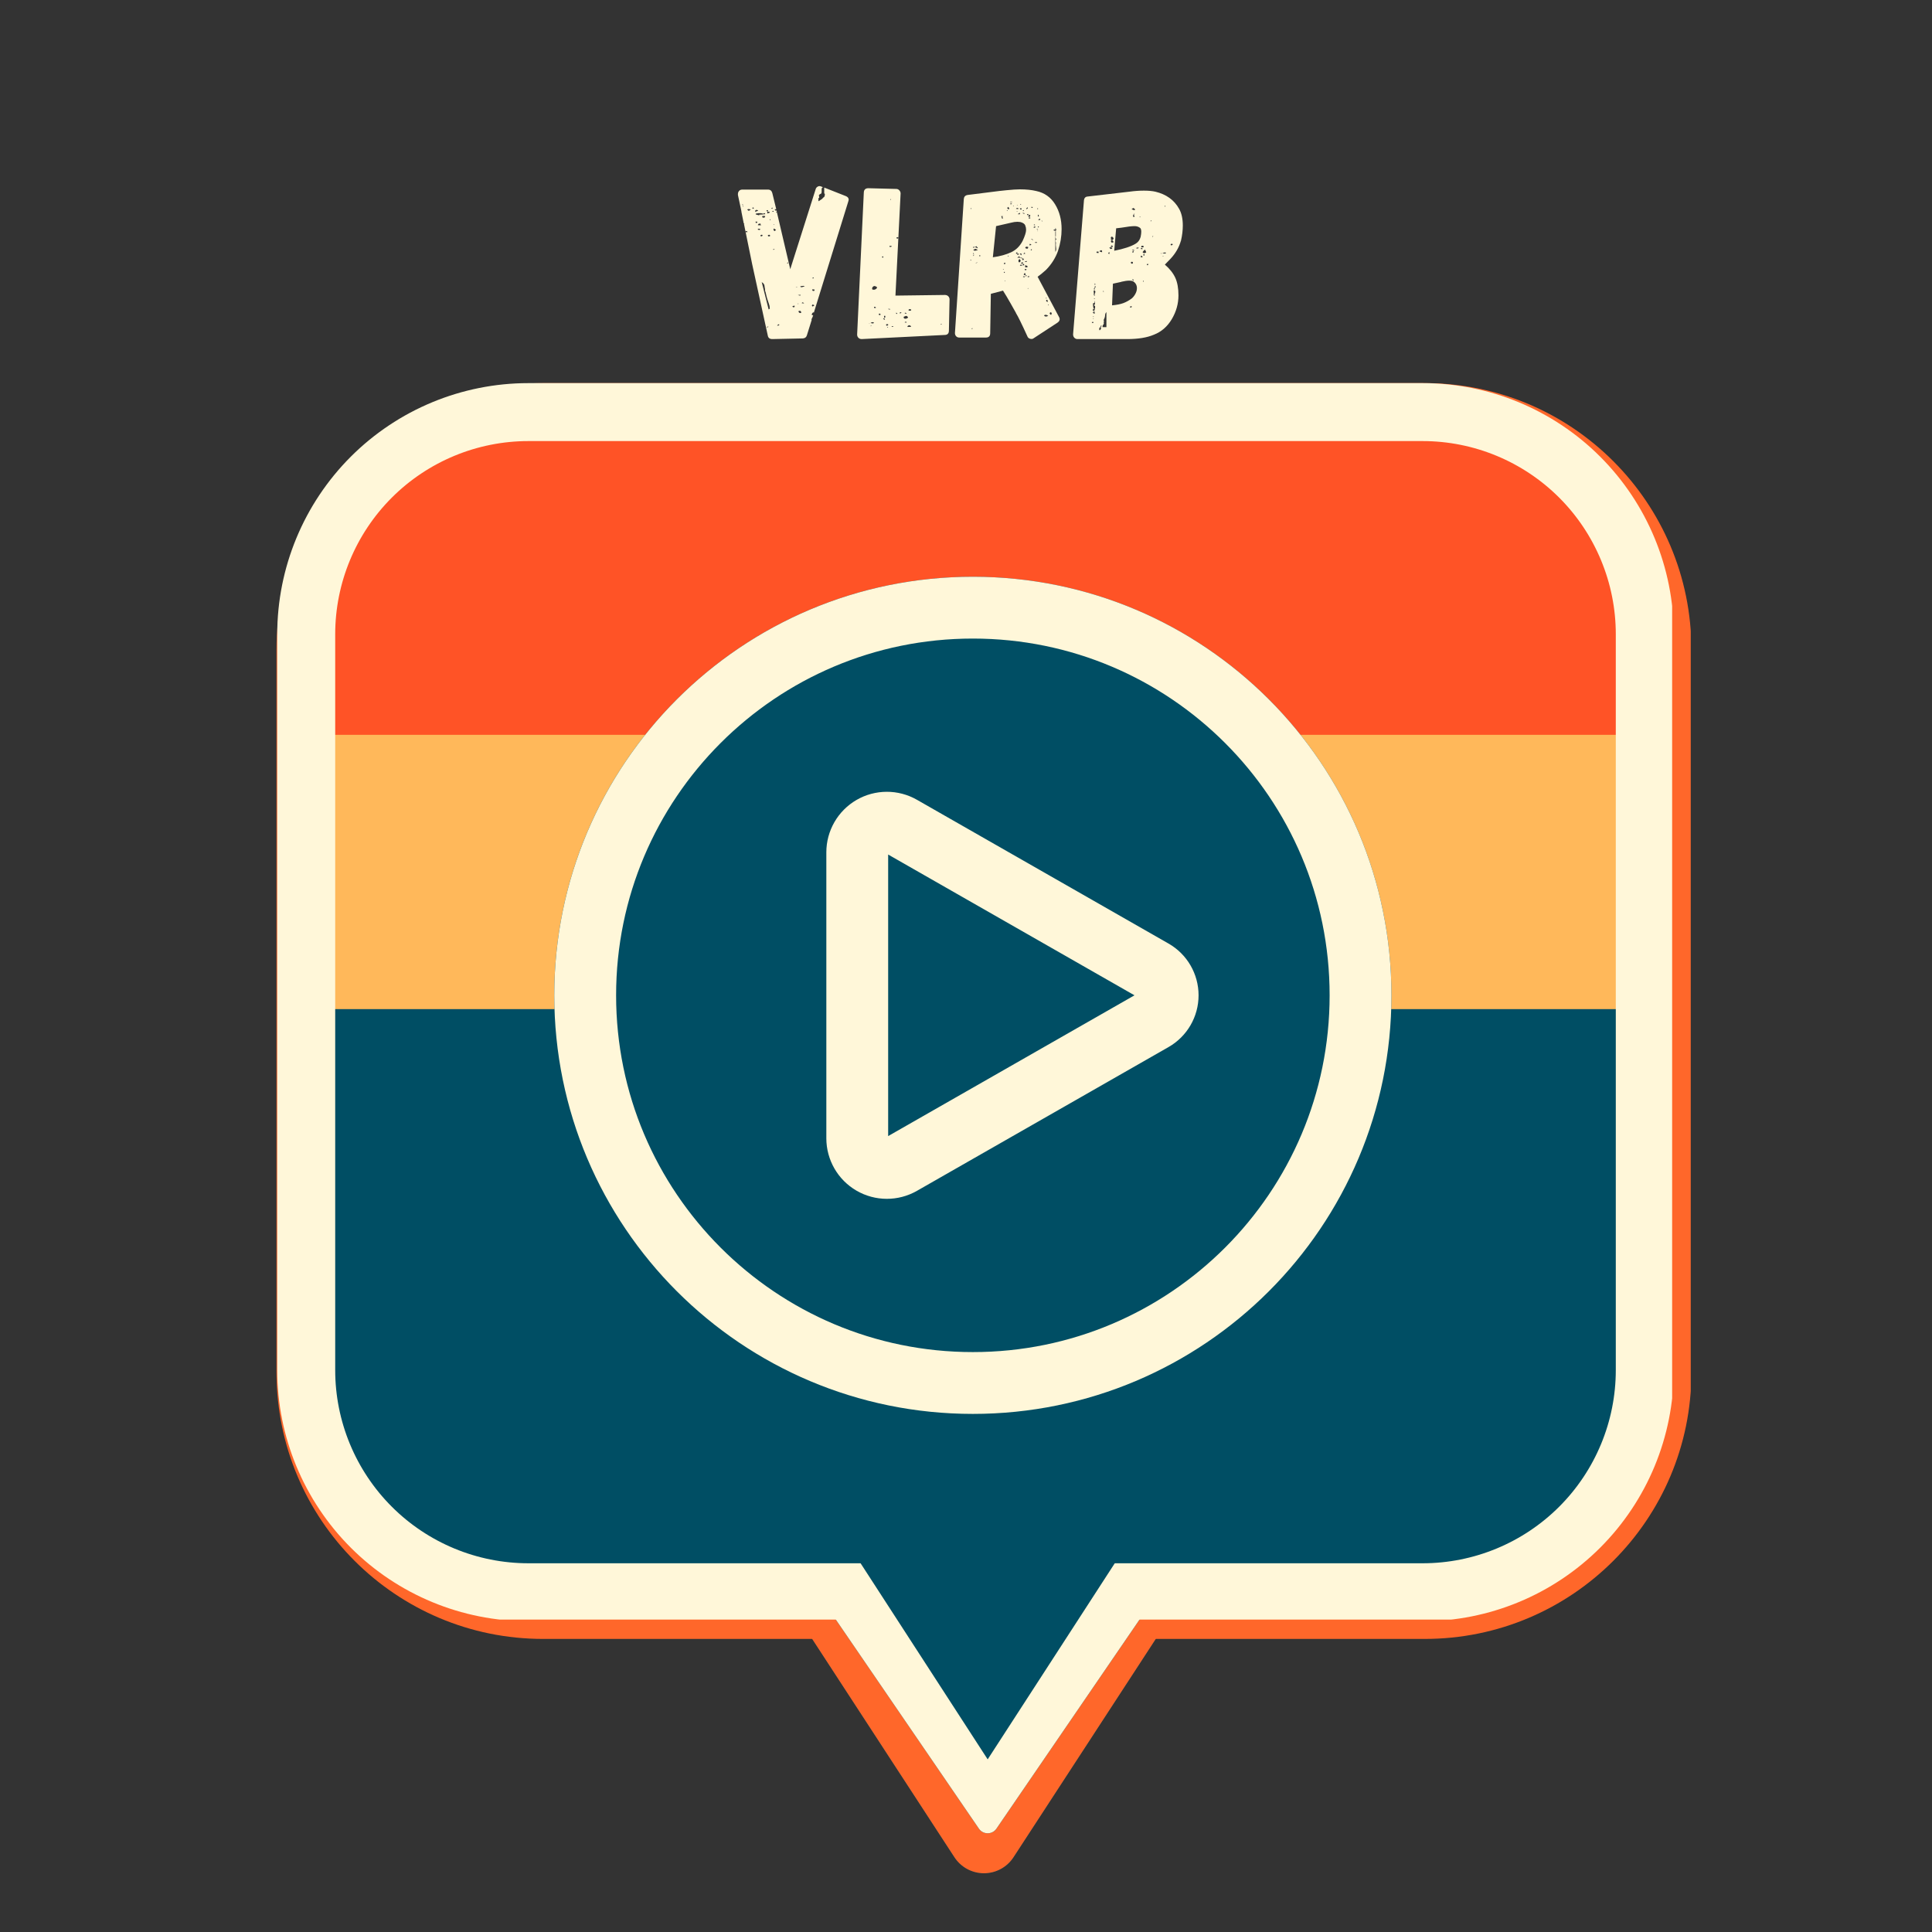
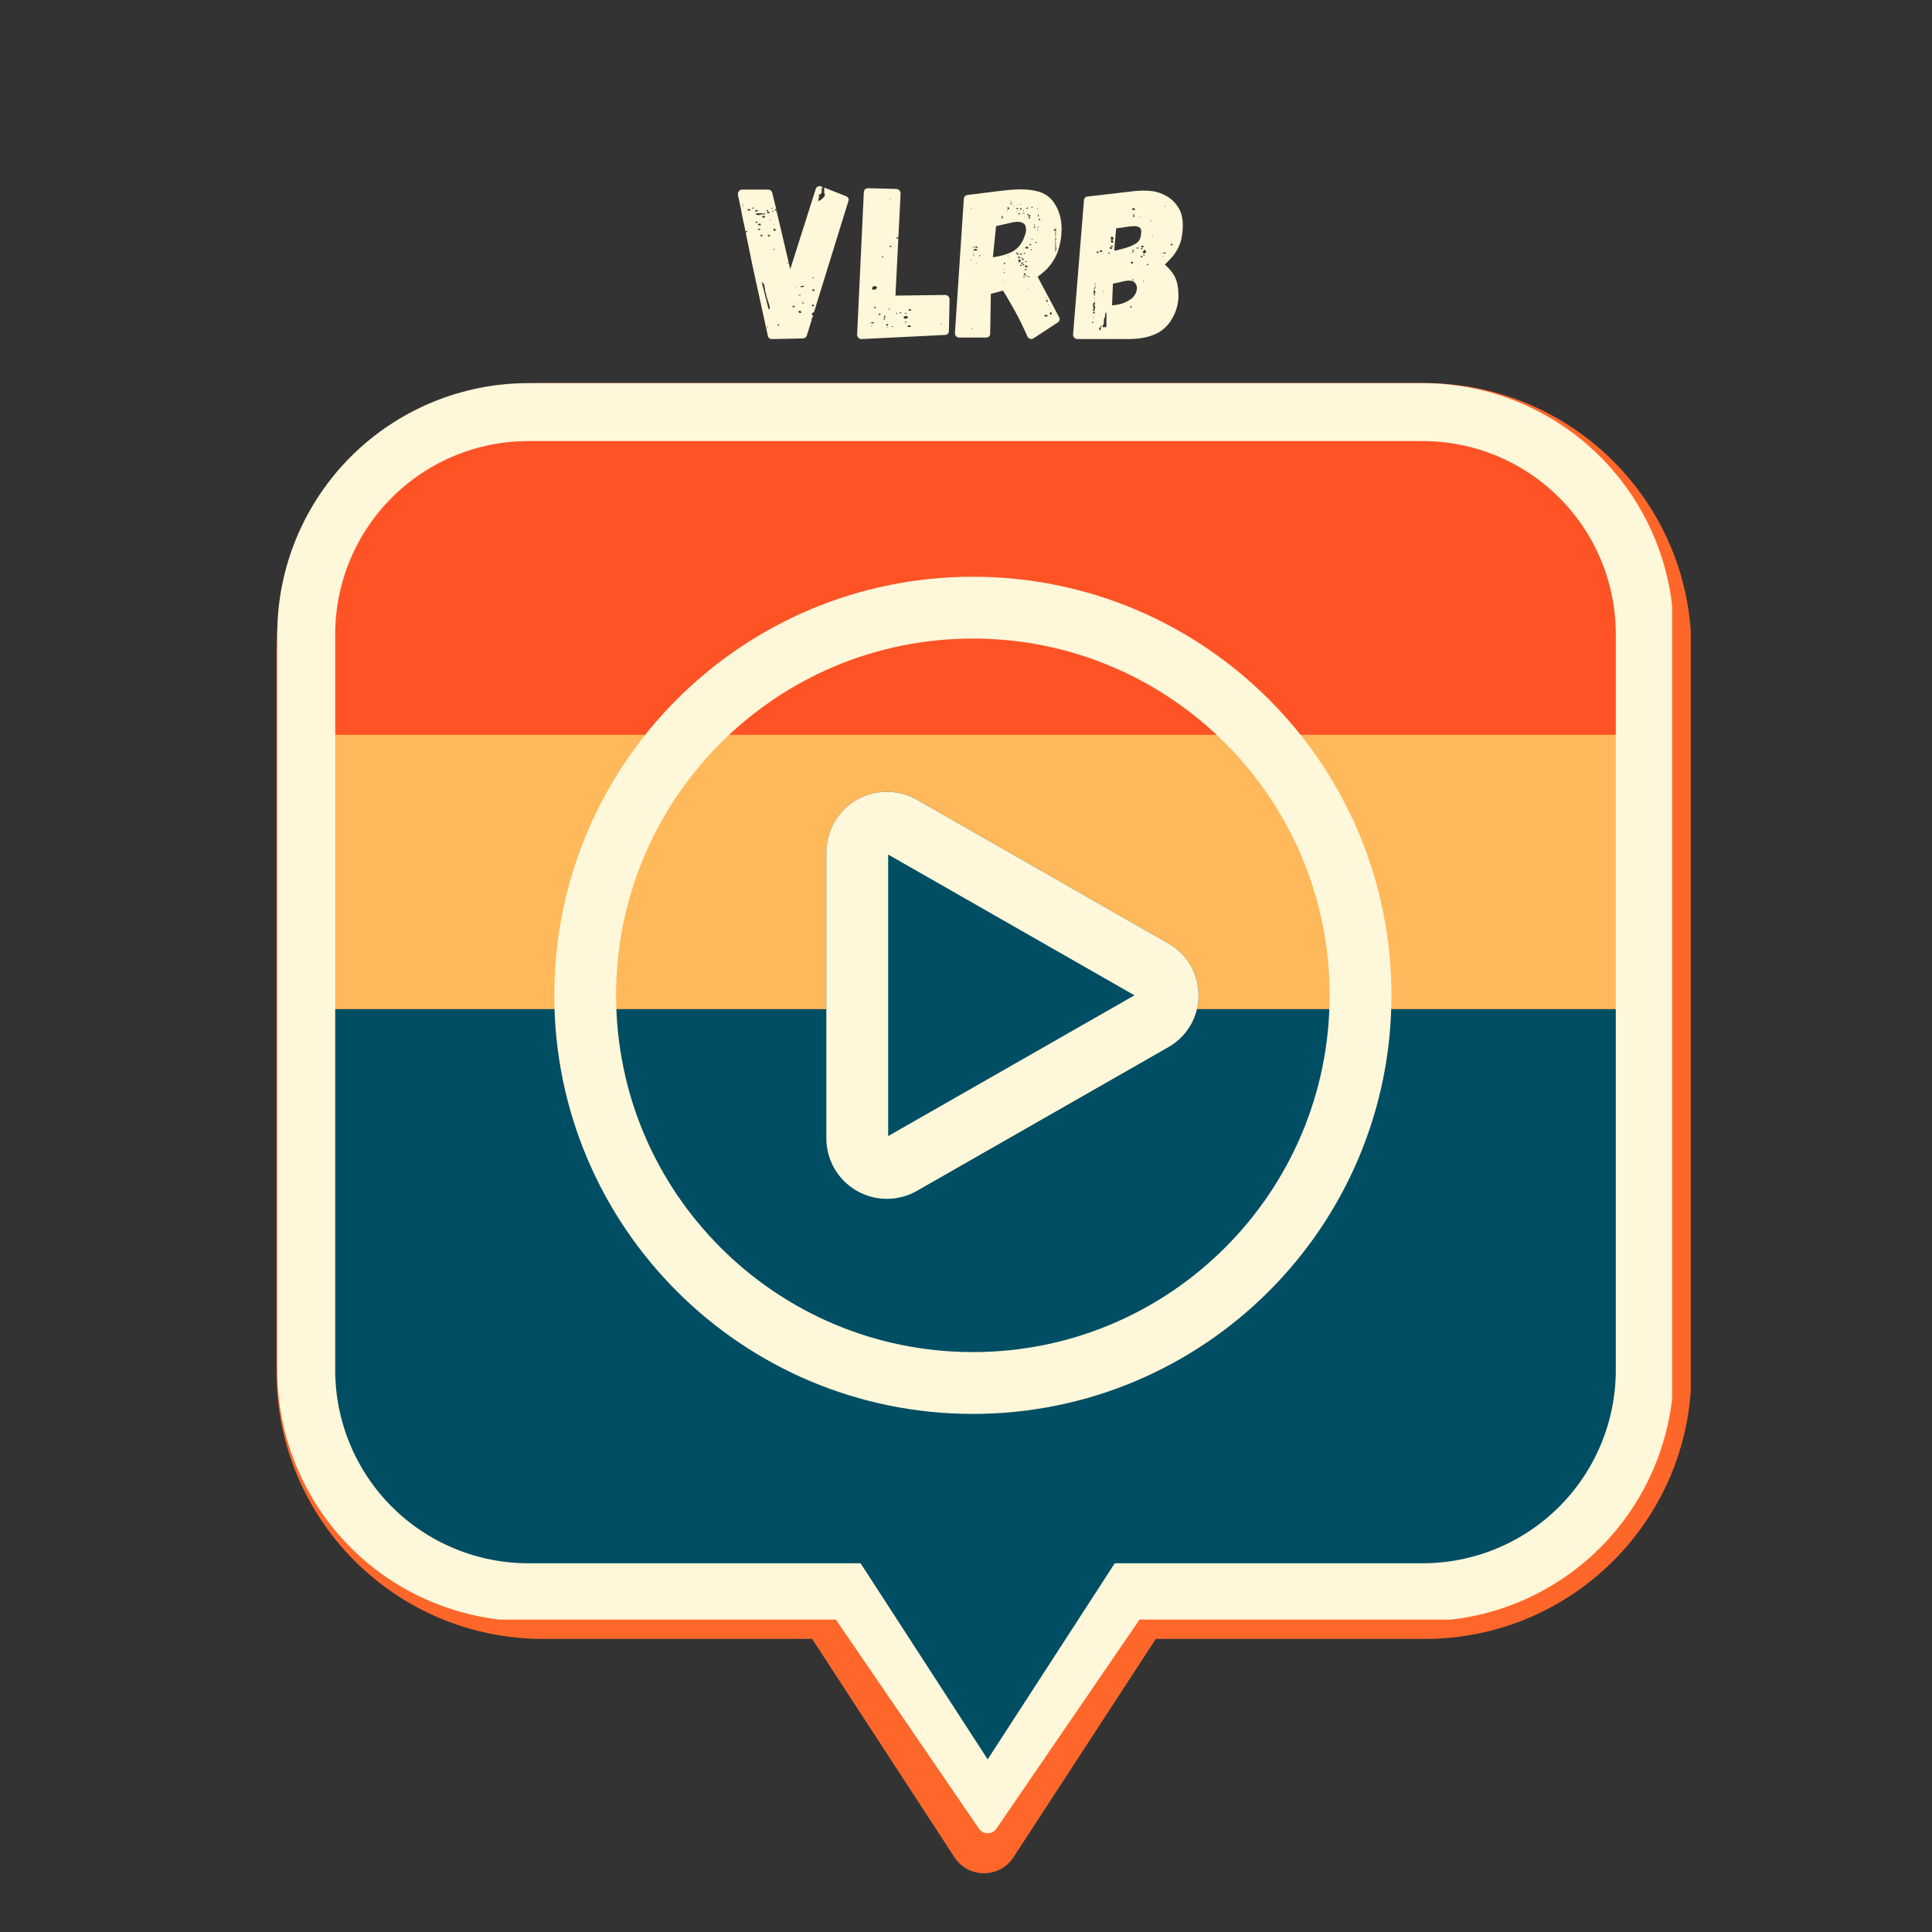
<svg xmlns="http://www.w3.org/2000/svg" width="500" zoomAndPan="magnify" viewBox="0 0 375 375" height="500" preserveAspectRatio="xMidYMid meet" version="1.0">
  <rect x="0" y="0" width="375" height="375" fill="#333333" stroke="none" />
  <defs>
    <g />
    <clipPath id="5db80c18fd">
      <path d="M 152 302.211 L 230 302.211 L 230 363.789 L 152 363.789 Z M 152 302.211 " clip-rule="nonzero" />
    </clipPath>
    <clipPath id="eb3d077b90">
      <path d="M 196.723 360.496 L 228.973 311.008 C 230.113 309.262 230.203 307.027 229.211 305.191 C 228.215 303.355 226.297 302.211 224.207 302.211 L 157.777 302.211 C 155.688 302.211 153.77 303.355 152.773 305.191 C 151.777 307.027 151.867 309.262 153.008 311.008 L 185.258 360.496 C 186.523 362.434 188.68 363.602 190.992 363.602 C 193.305 363.602 195.461 362.434 196.723 360.496 Z M 196.723 360.496 " clip-rule="nonzero" />
    </clipPath>
    <clipPath id="0df4bf1a76">
      <path d="M 152 302.215 L 230 302.215 L 230 363.684 L 152 363.684 Z M 152 302.215 " clip-rule="nonzero" />
    </clipPath>
    <clipPath id="f1b5ec9fdc">
      <path d="M 196.719 360.492 L 228.965 311.012 C 230.105 309.262 230.195 307.031 229.199 305.195 C 228.207 303.359 226.285 302.215 224.199 302.215 L 157.773 302.215 C 155.688 302.215 153.766 303.359 152.773 305.195 C 151.777 307.031 151.867 309.262 153.008 311.012 L 185.254 360.492 C 186.516 362.43 188.676 363.598 190.988 363.598 C 193.301 363.598 195.457 362.43 196.719 360.492 Z M 196.719 360.492 " clip-rule="nonzero" />
    </clipPath>
    <clipPath id="e4fb8d9710">
      <path d="M 53.672 74.363 L 328.172 74.363 L 328.172 318.113 L 53.672 318.113 Z M 53.672 74.363 " clip-rule="nonzero" />
    </clipPath>
    <clipPath id="4de190eda8">
      <path d="M 105.418 74.363 L 276.551 74.363 C 305.133 74.363 328.301 97.535 328.301 126.113 L 328.301 266.367 C 328.301 294.945 305.133 318.113 276.551 318.113 L 105.418 318.113 C 76.84 318.113 53.672 294.945 53.672 266.367 L 53.672 126.113 C 53.672 97.535 76.84 74.363 105.418 74.363 Z M 105.418 74.363 " clip-rule="nonzero" />
    </clipPath>
    <clipPath id="f12f0c4bb7">
      <path d="M 130.125 265.887 L 253 265.887 L 253 355.992 L 130.125 355.992 Z M 130.125 265.887 " clip-rule="nonzero" />
    </clipPath>
    <clipPath id="8713876496">
-       <path d="M 193.402 354.945 L 252.668 268.359 C 253 267.875 253.035 267.25 252.762 266.73 C 252.488 266.211 251.949 265.887 251.363 265.887 L 132.051 265.887 C 131.465 265.887 130.926 266.211 130.652 266.73 C 130.379 267.25 130.414 267.875 130.746 268.359 L 190.012 354.945 C 190.395 355.504 191.031 355.84 191.707 355.84 C 192.387 355.84 193.02 355.504 193.402 354.945 Z M 193.402 354.945 " clip-rule="nonzero" />
-     </clipPath>
+       </clipPath>
    <clipPath id="7649ec88c6">
      <path d="M 130 265.887 L 253 265.887 L 253 355.984 L 130 355.984 Z M 130 265.887 " clip-rule="nonzero" />
    </clipPath>
    <clipPath id="0e29b6b8f1">
      <path d="M 193.402 354.945 L 252.668 268.359 C 252.996 267.875 253.035 267.25 252.762 266.73 C 252.488 266.211 251.949 265.887 251.359 265.887 L 132.051 265.887 C 131.465 265.887 130.926 266.211 130.652 266.73 C 130.379 267.25 130.414 267.875 130.746 268.359 L 190.012 354.945 C 190.395 355.504 191.027 355.836 191.707 355.836 C 192.383 355.836 193.02 355.504 193.402 354.945 Z M 193.402 354.945 " clip-rule="nonzero" />
    </clipPath>
    <clipPath id="73bb80eba0">
      <path d="M 59.617 163.973 L 319 163.973 L 319 311.168 L 59.617 311.168 Z M 59.617 163.973 " clip-rule="nonzero" />
    </clipPath>
    <clipPath id="19d7e35c51">
      <path d="M 97.867 163.973 L 280.82 163.973 C 301.945 163.973 319.07 181.098 319.07 202.223 L 319.07 272.918 C 319.07 294.043 301.945 311.168 280.82 311.168 L 97.867 311.168 C 76.746 311.168 59.617 294.043 59.617 272.918 L 59.617 202.223 C 59.617 181.098 76.746 163.973 97.867 163.973 Z M 97.867 163.973 " clip-rule="nonzero" />
    </clipPath>
    <clipPath id="a1e62dac56">
      <path d="M 59.617 82.977 L 319.234 82.977 L 319.234 193.191 L 59.617 193.191 Z M 59.617 82.977 " clip-rule="nonzero" />
    </clipPath>
    <clipPath id="ef3bf31956">
      <path d="M 94.117 82.977 L 284.57 82.977 C 293.723 82.977 302.496 86.609 308.969 93.078 C 315.438 99.551 319.07 108.324 319.07 117.477 L 319.07 158.691 C 319.07 167.844 315.438 176.617 308.969 183.09 C 302.496 189.559 293.723 193.191 284.57 193.191 L 94.117 193.191 C 84.969 193.191 76.195 189.559 69.723 183.09 C 63.254 176.617 59.617 167.844 59.617 158.691 L 59.617 117.477 C 59.617 108.324 63.254 99.551 69.723 93.078 C 76.195 86.609 84.969 82.977 94.117 82.977 Z M 94.117 82.977 " clip-rule="nonzero" />
    </clipPath>
    <clipPath id="6527d88dfd">
      <path d="M 62.91 142.629 L 319.07 142.629 L 319.07 195.867 L 62.91 195.867 Z M 62.91 142.629 " clip-rule="nonzero" />
    </clipPath>
    <clipPath id="0d96a386af">
      <path d="M 53.812 74.363 L 324.562 74.363 L 324.562 314.363 L 53.812 314.363 Z M 53.812 74.363 " clip-rule="nonzero" />
    </clipPath>
    <clipPath id="82da0a3f17">
      <path d="M 102.562 74.363 L 276.125 74.363 C 289.055 74.363 301.453 79.5 310.598 88.641 C 319.738 97.785 324.875 110.184 324.875 123.113 L 324.875 265.934 C 324.875 278.859 319.738 291.262 310.598 300.402 C 301.453 309.543 289.055 314.68 276.125 314.68 L 102.562 314.68 C 89.633 314.68 77.234 309.543 68.09 300.402 C 58.949 291.262 53.812 278.859 53.812 265.934 L 53.812 123.113 C 53.812 110.184 58.949 97.785 68.09 88.641 C 77.234 79.5 89.633 74.363 102.562 74.363 Z M 102.562 74.363 " clip-rule="nonzero" />
    </clipPath>
    <clipPath id="2a162c8ce3">
      <path d="M 152.406 280.848 L 231.059 280.848 L 231.059 341.492 L 152.406 341.492 Z M 152.406 280.848 " clip-rule="nonzero" />
    </clipPath>
    <clipPath id="9f67dbc8b7">
      <path d="M 191.707 341.492 L 231.008 280.848 L 152.406 280.848 Z M 191.707 341.492 " clip-rule="nonzero" />
    </clipPath>
    <clipPath id="cb56d5f71c">
      <path d="M 107.582 111.945 L 270.078 111.945 L 270.078 274.441 L 107.582 274.441 Z M 107.582 111.945 " clip-rule="nonzero" />
    </clipPath>
    <clipPath id="b09b756121">
-       <path d="M 270.078 193.191 C 270.078 148.32 233.699 111.945 188.828 111.945 C 143.957 111.945 107.582 148.32 107.582 193.191 C 107.582 238.066 143.957 274.441 188.828 274.441 C 233.699 274.441 270.078 238.066 270.078 193.191 Z M 270.078 193.191 " clip-rule="nonzero" />
-     </clipPath>
+       </clipPath>
    <clipPath id="c189f3f833">
      <path d="M 107.586 111.945 L 270.078 111.945 L 270.078 274.438 L 107.586 274.438 Z M 107.586 111.945 " clip-rule="nonzero" />
    </clipPath>
    <clipPath id="33847b3a66">
      <path d="M 270.078 193.191 C 270.078 148.32 233.703 111.945 188.832 111.945 C 143.961 111.945 107.586 148.32 107.586 193.191 C 107.586 238.062 143.961 274.438 188.832 274.438 C 233.703 274.438 270.078 238.062 270.078 193.191 Z M 270.078 193.191 " clip-rule="nonzero" />
    </clipPath>
    <clipPath id="60039b074f">
      <path d="M 160.391 153.574 L 232.914 153.574 L 232.914 232.984 L 160.391 232.984 Z M 160.391 153.574 " clip-rule="nonzero" />
    </clipPath>
    <clipPath id="f157dbf486">
      <path d="M 226.816 183.141 L 177.973 155.23 C 174.336 153.148 169.867 153.164 166.246 155.27 C 162.621 157.371 160.391 161.242 160.391 165.434 L 160.391 220.941 C 160.391 225.129 162.621 229 166.246 231.105 C 169.867 233.207 174.336 233.223 177.973 231.145 L 226.816 203.234 C 230.422 201.172 232.648 197.34 232.648 193.188 C 232.648 189.035 230.422 185.199 226.816 183.141 Z M 226.816 183.141 " clip-rule="nonzero" />
    </clipPath>
    <clipPath id="8f5906b82c">
      <path d="M 160.391 153 L 233 153 L 233 233 L 160.391 233 Z M 160.391 153 " clip-rule="nonzero" />
    </clipPath>
    <clipPath id="603b3dded9">
      <path d="M 226.812 183.145 L 177.973 155.234 C 174.336 153.156 169.867 153.172 166.242 155.273 C 162.621 157.379 160.391 161.25 160.391 165.438 L 160.391 220.941 C 160.391 225.129 162.621 229.004 166.242 231.105 C 169.867 233.207 174.336 233.223 177.973 231.145 L 226.812 203.234 C 230.418 201.176 232.641 197.344 232.641 193.191 C 232.641 189.039 230.418 185.203 226.812 183.145 Z M 226.812 183.145 " clip-rule="nonzero" />
    </clipPath>
  </defs>
  <g fill="#fff7d9" fill-opacity="1">
    <g transform="translate(143.607, 65.814)">
      <g>
        <path d="M 20.531 -27.766 C 20.926 -27.617 21.125 -27.379 21.125 -27.047 L 21.047 -26.719 L 14.359 -5.125 L 14.328 -5.203 C 14.18 -5.148 14.094 -5.098 14.062 -5.047 C 14.039 -4.93 13.988 -4.832 13.906 -4.75 L 14.109 -4.625 L 14.234 -4.625 L 14.062 -4.156 L 13.984 -4.031 L 13.906 -3.828 C 13.906 -3.766 13.914 -3.723 13.938 -3.703 L 13.016 -0.75 C 12.91 -0.363 12.645 -0.156 12.219 -0.125 L 6.297 0 C 5.797 0 5.504 -0.223 5.422 -0.672 L 2.391 -14.531 L 0.797 -22.344 L 0.875 -22.422 L 0.75 -22.469 L 0.297 -24.734 L 0.297 -24.828 L -0.375 -27.969 L -0.375 -28.141 C -0.375 -28.391 -0.297 -28.598 -0.141 -28.766 C 0.004 -28.93 0.207 -29.016 0.469 -29.016 L 5.453 -29.016 C 5.898 -29.016 6.18 -28.789 6.297 -28.344 L 7.062 -25.203 L 6.797 -25.203 L 6.797 -25.031 C 6.828 -25.031 6.844 -25.004 6.844 -24.953 L 7.094 -24.953 L 7.094 -24.984 L 7.188 -24.703 L 7.016 -24.703 L 7.016 -24.609 L 7.188 -24.609 L 9.781 -13.562 L 14.703 -29.062 C 14.754 -29.289 14.891 -29.469 15.109 -29.594 C 15.336 -29.719 15.566 -29.723 15.797 -29.609 L 16.125 -29.484 C 15.957 -29.398 15.875 -29.273 15.875 -29.109 L 15.875 -28.688 C 15.875 -28.52 15.859 -28.395 15.828 -28.312 C 15.805 -28.25 15.723 -28.191 15.578 -28.141 C 15.359 -28.023 15.289 -27.883 15.375 -27.719 C 15.395 -27.664 15.406 -27.598 15.406 -27.516 C 15.406 -27.453 15.395 -27.422 15.375 -27.422 C 15.289 -27.367 15.25 -27.344 15.25 -27.344 L 15.25 -26.75 C 15.75 -27.031 16.039 -27.242 16.125 -27.391 C 16.125 -27.441 16.156 -27.469 16.219 -27.469 L 16.375 -27.594 C 16.457 -27.727 16.5 -27.91 16.5 -28.141 C 16.5 -28.191 16.473 -28.219 16.422 -28.219 L 16.375 -28.312 L 16.375 -29.406 Z M 0.422 -26.125 C 0.422 -26.094 0.441 -26.062 0.484 -26.031 C 0.523 -26.008 0.562 -26 0.594 -26 C 0.645 -26.051 0.645 -26.094 0.594 -26.125 Z M 0.5 -25.781 C 0.562 -25.695 0.633 -25.695 0.719 -25.781 L 0.594 -25.828 L 0.547 -25.781 Z M 2.641 -25.328 C 2.641 -25.328 2.672 -25.352 2.734 -25.406 C 2.734 -25.406 2.723 -25.41 2.703 -25.422 C 2.691 -25.441 2.688 -25.453 2.688 -25.453 L 2.641 -25.531 L 2.516 -25.531 L 2.391 -25.453 C 2.422 -25.398 2.492 -25.344 2.609 -25.281 Z M 6.125 -25.406 C 6.125 -25.32 6.18 -25.281 6.297 -25.281 L 6.344 -25.375 L 6.344 -25.453 L 6.266 -25.531 L 6.219 -25.453 C 6.156 -25.453 6.125 -25.438 6.125 -25.406 Z M 2.141 -25.156 C 1.941 -25.207 1.789 -25.234 1.688 -25.234 L 1.516 -25.203 L 1.422 -25.078 C 1.598 -25.047 1.688 -24.973 1.688 -24.859 L 1.766 -24.906 Z M 3.188 -24.703 L 3.188 -24.859 C 3.25 -24.859 3.281 -24.848 3.281 -24.828 L 3.359 -24.828 C 3.41 -24.828 3.477 -24.867 3.562 -24.953 L 3.484 -24.984 L 3.406 -25.031 L 3.234 -25.078 L 3.109 -25.031 C 3.055 -24.977 3.016 -24.953 2.984 -24.953 L 2.984 -24.703 Z M 5.172 -24.859 C 5.172 -24.836 5.195 -24.828 5.25 -24.828 C 5.25 -24.797 5.273 -24.781 5.328 -24.781 C 5.41 -24.781 5.453 -24.797 5.453 -24.828 L 5.5 -24.859 L 5.422 -25.031 C 5.305 -25.031 5.223 -25.004 5.172 -24.953 Z M 6.219 -24.781 C 6.332 -24.695 6.441 -24.68 6.547 -24.734 L 6.547 -24.828 L 6.516 -24.906 C 6.43 -24.82 6.332 -24.781 6.219 -24.781 Z M 5.797 -24.656 C 5.766 -24.688 5.695 -24.703 5.594 -24.703 L 5.328 -24.734 L 5.328 -24.406 L 5.5 -24.406 C 5.5 -24.457 5.539 -24.484 5.625 -24.484 L 5.797 -24.531 Z M 4.078 -24.438 L 3.562 -24.438 C 3.539 -24.414 3.488 -24.406 3.406 -24.406 C 3.238 -24.406 3.125 -24.363 3.062 -24.281 L 3.109 -24.188 C 3.141 -24.188 3.238 -24.16 3.406 -24.109 L 3.656 -24.031 C 3.707 -24.031 3.734 -24.055 3.734 -24.109 C 3.734 -24.109 3.738 -24.113 3.75 -24.125 C 3.77 -24.145 3.781 -24.156 3.781 -24.156 L 4.406 -24.188 C 4.488 -24.219 4.656 -24.234 4.906 -24.234 L 4.906 -24.312 C 4.906 -24.375 4.879 -24.414 4.828 -24.438 C 4.742 -24.438 4.676 -24.41 4.625 -24.359 L 4.406 -24.359 L 4.234 -24.406 Z M 3.859 -23.938 L 3.906 -23.938 L 3.859 -24.031 L 3.781 -23.984 Z M 4.875 -23.859 C 4.875 -23.859 4.863 -23.863 4.844 -23.875 C 4.832 -23.883 4.828 -23.891 4.828 -23.891 L 4.406 -23.891 C 4.352 -23.836 4.328 -23.797 4.328 -23.766 C 4.328 -23.711 4.348 -23.664 4.391 -23.625 C 4.43 -23.582 4.492 -23.562 4.578 -23.562 C 4.797 -23.562 4.906 -23.645 4.906 -23.812 L 4.906 -23.859 Z M 5.797 -23.094 C 5.91 -23.094 5.969 -23.125 5.969 -23.188 L 5.875 -23.266 C 5.82 -23.266 5.797 -23.207 5.797 -23.094 Z M 3.281 -22.547 C 3.281 -22.578 3.332 -22.648 3.438 -22.766 L 3.062 -22.812 L 3.062 -22.688 C 3.062 -22.656 3.066 -22.629 3.078 -22.609 C 3.098 -22.598 3.109 -22.578 3.109 -22.547 Z M 3.734 -22.391 C 3.648 -22.391 3.566 -22.305 3.484 -22.141 L 3.609 -22.094 L 3.984 -22.094 C 4.066 -22.094 4.125 -22.109 4.156 -22.141 C 4.039 -22.191 3.984 -22.258 3.984 -22.344 L 4.078 -22.422 Z M 6.516 -22.219 L 6.594 -22.141 L 6.672 -22.219 L 6.594 -22.266 Z M 6.797 -21.344 L 6.547 -21.469 L 6.547 -21.078 C 6.66 -21.078 6.719 -21.035 6.719 -20.953 C 6.75 -20.953 6.805 -20.992 6.891 -21.078 L 7.016 -21.203 Z M 3.906 -21.25 L 3.984 -21.344 C 3.848 -21.395 3.738 -21.422 3.656 -21.422 C 3.539 -21.422 3.484 -21.379 3.484 -21.297 C 3.484 -21.234 3.539 -21.203 3.656 -21.203 L 3.859 -21.172 Z M 1.469 -20.75 C 1.469 -20.832 1.441 -20.898 1.391 -20.953 L 1.219 -20.953 L 1.094 -20.922 L 1.141 -20.75 Z M 3.984 -20.078 C 3.984 -20.047 4.016 -20.004 4.078 -19.953 L 4.234 -19.953 C 4.348 -20.004 4.406 -20.062 4.406 -20.125 C 4.406 -20.207 4.348 -20.25 4.234 -20.25 L 4.078 -20.203 C 4.016 -20.148 3.984 -20.109 3.984 -20.078 Z M 5.625 -20.25 L 5.422 -20.125 C 5.422 -20.031 5.488 -19.957 5.625 -19.906 C 5.656 -19.938 5.727 -19.953 5.844 -19.953 L 5.844 -20.203 Z M 6.766 -17.391 C 6.703 -17.441 6.617 -17.469 6.516 -17.469 L 6.422 -17.344 L 6.594 -17.344 Z M 9.078 -14.781 C 9.129 -14.781 9.172 -14.766 9.203 -14.734 C 9.223 -14.711 9.273 -14.703 9.359 -14.703 L 9.406 -14.875 Z M 14.328 -11.797 L 14.328 -11.969 C 14.297 -11.969 14.266 -11.957 14.234 -11.938 C 14.211 -11.926 14.172 -11.922 14.109 -11.922 L 14.109 -11.766 Z M 5.719 -5.844 C 5.82 -5.844 5.848 -5.867 5.797 -5.922 C 5.797 -6.172 5.781 -6.352 5.75 -6.469 L 5.625 -6.891 C 5.602 -6.973 5.523 -7.203 5.391 -7.578 C 5.266 -7.953 5.176 -8.27 5.125 -8.531 L 5 -9.078 L 4.906 -9.328 L 4.875 -9.781 C 4.844 -9.844 4.828 -9.914 4.828 -10 L 4.75 -10.5 C 4.664 -10.664 4.594 -10.781 4.531 -10.844 C 4.395 -10.926 4.297 -11.008 4.234 -11.094 L 5.594 -5.719 C 5.594 -5.77 5.633 -5.812 5.719 -5.844 Z M 12.016 -10.078 C 12.098 -10.078 12.289 -10.133 12.594 -10.25 C 12.488 -10.301 12.406 -10.328 12.344 -10.328 L 12.047 -10.297 L 11.719 -10.25 L 11.844 -10.078 Z M 11.172 -10.078 C 11.117 -10.129 11.051 -10.145 10.969 -10.125 L 10.844 -10.078 Z M 14.328 -9.625 C 14.297 -9.645 14.223 -9.656 14.109 -9.656 L 14.062 -9.625 L 14.031 -9.531 C 14.031 -9.5 14.07 -9.457 14.156 -9.406 L 14.062 -9.406 C 14.238 -9.32 14.379 -9.32 14.484 -9.406 L 14.484 -9.625 Z M 11.469 -8.484 C 11.551 -8.484 11.617 -8.457 11.672 -8.406 C 11.734 -8.457 11.766 -8.523 11.766 -8.609 C 11.648 -8.609 11.566 -8.594 11.516 -8.562 L 11.25 -8.562 Z M 12.469 -6.938 C 12.469 -6.938 12.426 -6.977 12.344 -7.062 C 12.258 -7.062 12.219 -7.086 12.219 -7.141 C 12.082 -7.086 12.016 -7.031 12.016 -6.969 L 12.219 -6.938 Z M 11.375 -6.891 L 11.219 -6.891 L 11.219 -6.844 L 11.344 -6.797 Z M 14.234 -6.391 C 14.379 -6.441 14.438 -6.469 14.406 -6.469 L 14.406 -6.594 L 14.234 -6.672 L 14.109 -6.719 L 14.062 -6.641 C 14.008 -6.578 13.984 -6.535 13.984 -6.516 C 13.984 -6.43 14.008 -6.391 14.062 -6.391 C 14.094 -6.391 14.109 -6.359 14.109 -6.297 C 14.172 -6.359 14.211 -6.391 14.234 -6.391 Z M 10.5 -6.469 C 10.383 -6.469 10.27 -6.41 10.156 -6.297 C 10.219 -6.297 10.25 -6.285 10.25 -6.266 L 10.328 -6.172 L 10.625 -6.219 L 10.625 -6.469 Z M 11.891 -5.25 C 11.891 -5.332 11.859 -5.375 11.797 -5.375 C 11.742 -5.426 11.719 -5.469 11.719 -5.5 L 11.469 -5.453 L 11.375 -5.422 C 11.375 -5.254 11.473 -5.129 11.672 -5.047 C 11.703 -5.066 11.773 -5.078 11.891 -5.078 Z M 7.516 -2.641 C 7.516 -2.672 7.555 -2.688 7.641 -2.688 L 7.609 -2.891 C 7.492 -2.867 7.363 -2.785 7.219 -2.641 L 7.344 -2.609 C 7.426 -2.609 7.484 -2.617 7.516 -2.641 Z M 5.5 -2.438 L 5.203 -2.359 L 5.25 -2.266 L 5.547 -2.359 Z M 5.5 -2.438 " />
      </g>
    </g>
  </g>
  <g fill="#fff7d9" fill-opacity="1">
    <g transform="translate(166.791, 65.814)">
      <g>
        <path d="M 8.016 -28.266 C 8.016 -28.492 7.93 -28.695 7.766 -28.875 C 7.598 -29.051 7.406 -29.141 7.188 -29.141 L 1.766 -29.281 C 1.203 -29.281 0.906 -29.008 0.875 -28.469 L -0.422 -0.875 C -0.422 -0.625 -0.336 -0.414 -0.172 -0.25 C -0.004 -0.082 0.207 0 0.469 0 L 16.547 -0.797 C 17.109 -0.797 17.391 -1.078 17.391 -1.641 L 17.516 -7.688 C 17.516 -7.938 17.43 -8.145 17.266 -8.312 C 17.098 -8.477 16.883 -8.562 16.625 -8.562 L 7.016 -8.438 Z M 6.172 -27.172 L 6.094 -27 L 6 -27.047 L 6.094 -27.172 Z M 7.469 -19.531 L 7.391 -19.484 C 7.305 -19.484 7.266 -19.516 7.266 -19.578 C 7.234 -19.578 7.219 -19.586 7.219 -19.609 C 7.219 -19.723 7.273 -19.781 7.391 -19.781 C 7.441 -19.781 7.469 -19.766 7.469 -19.734 L 7.562 -19.734 L 7.562 -19.578 Z M 6.266 -18.062 C 6.285 -18.062 6.285 -18.031 6.266 -17.969 C 6.203 -17.914 6.156 -17.891 6.125 -17.891 L 5.875 -17.891 L 5.875 -18.109 Z M 4.656 -15.875 C 4.656 -15.875 4.648 -15.863 4.641 -15.844 C 4.629 -15.832 4.625 -15.828 4.625 -15.828 C 4.594 -15.805 4.555 -15.801 4.516 -15.812 C 4.473 -15.82 4.453 -15.844 4.453 -15.875 C 4.453 -15.875 4.441 -15.883 4.422 -15.906 C 4.41 -15.938 4.395 -15.953 4.375 -15.953 L 4.531 -16.047 L 4.656 -16.047 Z M 3.438 -10 C 3.438 -9.914 3.367 -9.82 3.234 -9.719 C 3.098 -9.625 2.973 -9.578 2.859 -9.578 C 2.66 -9.578 2.547 -9.602 2.516 -9.656 L 2.484 -9.828 C 2.484 -9.91 2.523 -10.008 2.609 -10.125 C 2.711 -10.238 2.82 -10.297 2.938 -10.297 C 3 -10.297 3.098 -10.266 3.234 -10.203 C 3.367 -10.148 3.438 -10.082 3.438 -10 Z M 3.188 -6 C 3.133 -6 3.094 -6.016 3.062 -6.047 L 2.859 -6.047 L 2.859 -6.266 L 3.188 -6.219 Z M 5.625 -5.797 L 5.625 -5.875 L 5.969 -5.844 L 5.969 -5.719 Z M 10.078 -5.672 C 10.078 -5.641 10.055 -5.602 10.016 -5.562 C 9.973 -5.52 9.926 -5.5 9.875 -5.5 C 9.707 -5.5 9.594 -5.539 9.531 -5.625 L 9.656 -5.797 L 9.953 -5.797 Z M 8.141 -5.172 L 8.141 -5.125 L 8.062 -5.078 L 8.062 -5 L 7.938 -5 C 7.883 -5 7.844 -5.016 7.812 -5.047 C 7.844 -5.129 7.898 -5.18 7.984 -5.203 L 8.234 -5.203 Z M 7.312 -5.047 C 7.363 -5.016 7.375 -4.977 7.344 -4.938 C 7.32 -4.895 7.281 -4.875 7.219 -4.875 C 7.164 -4.926 7.141 -4.969 7.141 -5 L 7.141 -5.125 Z M 9.078 -4.906 L 8.812 -5 L 8.859 -5.125 L 9.156 -5.047 Z M 4.109 -4.703 C 4.004 -4.703 3.953 -4.676 3.953 -4.625 L 3.828 -4.703 C 3.797 -4.703 3.781 -4.727 3.781 -4.781 C 3.781 -4.895 3.836 -4.953 3.953 -4.953 L 4.031 -4.906 C 4.031 -4.883 4.055 -4.875 4.109 -4.875 Z M 5.047 -4.203 C 4.984 -4.203 4.91 -4.172 4.828 -4.109 C 4.797 -4.285 4.797 -4.426 4.828 -4.531 C 4.879 -4.531 4.922 -4.52 4.953 -4.5 L 5.047 -4.5 Z M 9.078 -4.5 C 9.211 -4.5 9.336 -4.41 9.453 -4.234 C 9.453 -4.148 9.391 -4.082 9.266 -4.031 C 9.141 -3.977 9.035 -3.953 8.953 -3.953 C 8.723 -3.953 8.609 -4.047 8.609 -4.234 C 8.609 -4.328 8.676 -4.383 8.812 -4.406 Z M 4.828 -3.734 C 4.828 -3.734 4.816 -3.738 4.797 -3.75 C 4.785 -3.77 4.781 -3.781 4.781 -3.781 C 4.781 -3.832 4.77 -3.859 4.75 -3.859 C 4.719 -3.891 4.688 -3.91 4.656 -3.922 C 4.633 -3.941 4.625 -3.961 4.625 -3.984 C 4.676 -3.984 4.719 -4 4.75 -4.031 C 4.77 -4.062 4.801 -4.062 4.844 -4.031 C 4.883 -4 4.906 -3.973 4.906 -3.953 C 4.906 -3.891 4.938 -3.859 5 -3.859 Z M 8.812 -3.234 C 8.812 -3.285 8.859 -3.328 8.953 -3.359 L 9.109 -3.359 L 9.109 -3.312 L 9.203 -3.281 L 9.109 -3.188 Z M 2.188 -3.109 C 2.301 -3.223 2.441 -3.281 2.609 -3.281 L 2.766 -3.234 L 2.859 -3.188 L 2.688 -3.031 Z M 2.016 -3.062 L 1.938 -3.031 L 1.891 -3.109 L 1.969 -3.109 Z M 15.922 -2.812 C 15.859 -2.758 15.828 -2.773 15.828 -2.859 C 15.828 -2.941 15.859 -2.984 15.922 -2.984 C 15.941 -2.984 15.957 -2.961 15.969 -2.922 C 15.988 -2.879 15.973 -2.844 15.922 -2.812 Z M 5.594 -2.688 C 5.562 -2.656 5.516 -2.641 5.453 -2.641 C 5.398 -2.641 5.375 -2.613 5.375 -2.562 C 5.32 -2.613 5.281 -2.641 5.25 -2.641 C 5.219 -2.641 5.203 -2.68 5.203 -2.766 C 5.203 -2.828 5.219 -2.859 5.25 -2.859 C 5.25 -2.859 5.254 -2.863 5.266 -2.875 C 5.285 -2.883 5.297 -2.891 5.297 -2.891 L 5.5 -2.891 L 5.594 -2.859 Z M 10.031 -2.391 C 9.945 -2.367 9.852 -2.359 9.75 -2.359 C 9.719 -2.379 9.68 -2.383 9.641 -2.375 C 9.598 -2.363 9.562 -2.359 9.531 -2.359 L 9.359 -2.359 L 9.359 -2.484 C 9.391 -2.535 9.441 -2.582 9.516 -2.625 C 9.586 -2.664 9.664 -2.688 9.75 -2.688 C 9.77 -2.688 9.812 -2.66 9.875 -2.609 L 10.031 -2.516 Z M 2.391 -2.562 L 2.188 -2.484 L 2.188 -2.562 L 2.359 -2.609 Z M 6.641 -2.484 C 6.641 -2.422 6.598 -2.391 6.516 -2.391 C 6.43 -2.391 6.359 -2.379 6.297 -2.359 L 6.297 -2.438 C 6.297 -2.438 6.297 -2.461 6.297 -2.516 L 6.469 -2.484 Z M 5.547 -2.266 C 5.516 -2.234 5.473 -2.219 5.422 -2.219 L 5.422 -2.359 L 5.594 -2.312 Z M 5.547 -2.266 " />
      </g>
    </g>
  </g>
  <g fill="#fff7d9" fill-opacity="1">
    <g transform="translate(185.775, 65.814)">
      <g>
        <path d="M 19.781 -4.281 C 19.863 -4.164 19.906 -4.023 19.906 -3.859 C 19.906 -3.609 19.766 -3.383 19.484 -3.188 L 14.875 -0.172 C 14.695 -0.023 14.473 0.016 14.203 -0.047 C 13.922 -0.129 13.738 -0.281 13.656 -0.5 C 12.562 -2.906 11.816 -4.422 11.422 -5.047 L 11.422 -5.078 C 10.641 -6.484 10.039 -7.535 9.625 -8.234 L 8.906 -9.406 L 6.547 -8.781 L 6.422 -1.141 C 6.422 -0.578 6.145 -0.297 5.594 -0.297 L 0.422 -0.297 C 0.172 -0.297 -0.031 -0.379 -0.188 -0.547 C -0.344 -0.711 -0.422 -0.922 -0.422 -1.172 L 1.297 -27.172 C 1.328 -27.617 1.566 -27.883 2.016 -27.969 L 8.359 -28.766 L 8.406 -28.766 L 9.578 -28.891 C 10.691 -29.004 11.562 -29.062 12.188 -29.062 C 13.414 -29.062 14.477 -28.953 15.375 -28.734 C 16.969 -28.391 18.18 -27.531 19.016 -26.156 C 19.859 -24.789 20.281 -23.188 20.281 -21.344 C 20.281 -19.938 20.047 -18.52 19.578 -17.094 C 19.098 -15.75 18.328 -14.531 17.266 -13.438 C 16.617 -12.852 16.07 -12.406 15.625 -12.094 Z M 10.672 -26.594 L 10.672 -26.672 L 10.297 -26.672 L 10.297 -26.594 Z M 10.328 -26.297 L 10.328 -26.172 L 10.547 -26.172 C 10.547 -26.191 10.57 -26.234 10.625 -26.297 L 10.672 -26.328 L 10.375 -26.328 Z M 12.438 -26.125 C 12.438 -26.156 12.406 -26.172 12.344 -26.172 C 12.289 -26.172 12.266 -26.195 12.266 -26.25 L 12.266 -26.047 Z M 11.672 -25.953 L 11.766 -26.047 L 11.672 -26.047 L 11.594 -25.953 Z M 10.797 -25.875 C 10.848 -25.875 10.875 -25.859 10.875 -25.828 C 10.875 -25.797 10.891 -25.781 10.922 -25.781 C 10.973 -25.781 11 -25.797 11 -25.828 L 11 -25.875 Z M 9.906 -25.656 C 9.738 -25.52 9.711 -25.379 9.828 -25.234 L 10.125 -25.234 L 10.125 -25.281 C 10.125 -25.395 10.051 -25.52 9.906 -25.656 Z M 14.406 -25.656 C 14.375 -25.633 14.379 -25.594 14.422 -25.531 C 14.461 -25.477 14.516 -25.453 14.578 -25.453 C 14.598 -25.453 14.609 -25.477 14.609 -25.531 C 14.609 -25.531 14.625 -25.535 14.656 -25.547 C 14.688 -25.566 14.703 -25.594 14.703 -25.625 Z M 13.656 -25.578 C 13.508 -25.441 13.422 -25.344 13.391 -25.281 L 13.438 -25.281 L 13.484 -25.234 L 13.531 -25.234 C 13.664 -25.328 13.734 -25.398 13.734 -25.453 C 13.734 -25.484 13.707 -25.523 13.656 -25.578 Z M 2.766 -25.234 L 2.766 -25.453 L 2.688 -25.453 L 2.688 -25.234 Z M 11.594 -25.453 C 11.594 -25.453 11.535 -25.395 11.422 -25.281 L 11.844 -25.234 L 11.922 -25.375 L 11.766 -25.406 C 11.766 -25.438 11.707 -25.453 11.594 -25.453 Z M 12.188 -25.375 C 12.188 -25.312 12.195 -25.266 12.219 -25.234 L 12.266 -25.156 L 12.516 -25.156 L 12.516 -25.375 Z M 15.703 -25.234 L 15.703 -25.375 L 15.547 -25.375 L 15.547 -25.234 Z M 9.828 -24.953 L 9.781 -25.031 L 9.656 -24.953 L 9.656 -24.859 Z M 12.938 -24.859 C 12.988 -24.922 12.988 -24.953 12.938 -24.953 L 12.859 -25.031 C 12.797 -24.977 12.766 -24.953 12.766 -24.953 L 12.766 -24.859 Z M 11.594 -24.703 L 11.672 -24.703 L 11.672 -24.859 L 11.594 -24.859 Z M 12.188 -24.531 C 12.125 -24.469 12.035 -24.41 11.922 -24.359 L 11.766 -24.234 L 12.188 -24.234 Z M 13.109 -24.406 C 13.047 -24.457 12.906 -24.484 12.688 -24.484 C 12.688 -24.453 12.707 -24.43 12.75 -24.422 C 12.789 -24.41 12.828 -24.391 12.859 -24.359 C 12.859 -24.359 12.91 -24.344 13.016 -24.312 L 13.062 -24.312 L 13.062 -24.359 Z M 13.734 -24.281 C 13.703 -24.281 13.672 -24.27 13.641 -24.25 C 13.617 -24.238 13.594 -24.234 13.562 -24.234 L 13.656 -24.031 L 13.812 -24.109 L 13.906 -24.188 Z M 15.875 -23.859 C 15.875 -23.973 15.805 -24.082 15.672 -24.188 L 15.672 -23.766 Z M 13.938 -24.031 C 13.832 -23.969 13.781 -23.91 13.781 -23.859 C 13.781 -23.797 13.832 -23.766 13.938 -23.766 L 14.156 -23.734 C 14.207 -23.867 14.207 -24.008 14.156 -24.156 Z M 8.562 -23.859 C 8.625 -23.742 8.656 -23.66 8.656 -23.609 L 8.734 -23.359 L 8.906 -23.438 L 8.859 -23.562 L 8.812 -23.641 L 8.812 -23.766 C 8.812 -23.828 8.859 -23.859 8.953 -23.859 Z M 14.203 -23.562 C 14.086 -23.613 14 -23.641 13.938 -23.641 L 13.906 -23.438 L 13.938 -23.391 L 14.109 -23.391 L 14.109 -23.438 L 14.203 -23.438 Z M 16.047 -23.094 C 16.129 -23.125 16.145 -23.223 16.094 -23.391 C 15.914 -23.305 15.785 -23.223 15.703 -23.141 Z M 16.375 -23.016 C 16.375 -22.984 16.406 -22.941 16.469 -22.891 C 16.52 -22.836 16.562 -22.812 16.594 -22.812 C 16.562 -22.914 16.52 -22.969 16.469 -22.969 Z M 6.938 -15.875 C 8.332 -16.07 9.508 -16.395 10.469 -16.844 C 11.438 -17.289 12.188 -18.031 12.719 -19.062 C 13.164 -20.02 13.391 -20.734 13.391 -21.203 C 13.391 -21.516 13.336 -21.785 13.234 -22.016 L 13.234 -22.047 C 13.117 -22.359 12.797 -22.582 12.266 -22.719 L 11.719 -22.766 C 11.32 -22.766 10.914 -22.707 10.5 -22.594 L 7.562 -21.922 Z M 15.125 -22.094 C 15.125 -22.145 15.109 -22.188 15.078 -22.219 L 14.906 -22.266 L 14.906 -22.094 Z M 15.078 -21.594 C 15.16 -21.676 15.203 -21.758 15.203 -21.844 L 15.031 -21.844 L 14.875 -21.75 C 14.812 -21.695 14.797 -21.672 14.828 -21.672 Z M 15.672 -21.672 C 15.805 -21.672 15.875 -21.727 15.875 -21.844 L 15.672 -21.844 Z M 18.781 -21.25 C 18.781 -21.164 18.75 -21.125 18.688 -21.125 C 18.719 -21.094 18.754 -21.078 18.797 -21.078 C 18.836 -21.078 18.875 -21.066 18.906 -21.047 L 19.156 -21 C 19.156 -21.051 19.164 -21.078 19.188 -21.078 C 19.219 -21.109 19.234 -21.148 19.234 -21.203 C 19.234 -21.316 19.176 -21.445 19.062 -21.594 L 19.062 -21.25 Z M 15.5 -21.344 C 15.5 -21.312 15.469 -21.297 15.406 -21.297 L 15.703 -21.203 L 15.672 -21.297 C 15.641 -21.328 15.598 -21.344 15.547 -21.344 Z M 15.672 -20.922 L 15.703 -20.922 L 15.578 -21.047 L 15.547 -21 Z M 19.156 -20.922 L 19.062 -20.922 L 19.062 -19.953 L 19.156 -19.953 Z M 19.109 -19.062 C 19.109 -19.207 19.176 -19.336 19.312 -19.453 C 19.176 -19.473 19.109 -19.539 19.109 -19.656 C 19.141 -19.707 19.125 -19.789 19.062 -19.906 L 19.062 -16.922 C 19.176 -17.086 19.234 -17.258 19.234 -17.438 L 19.188 -17.938 C 19.164 -18.051 19.156 -18.191 19.156 -18.359 C 19.156 -18.461 19.164 -18.531 19.188 -18.562 C 19.188 -18.676 19.16 -18.816 19.109 -18.984 Z M 14.781 -19.156 C 14.695 -19.352 14.547 -19.453 14.328 -19.453 Z M 15.125 -18.812 L 15.125 -18.688 L 15.5 -18.688 L 15.5 -18.812 Z M 14.406 -18.266 C 14.406 -18.297 14.379 -18.336 14.328 -18.391 C 14.242 -18.453 14.172 -18.484 14.109 -18.484 L 14.031 -18.188 Z M 4.031 -17.641 C 4 -17.723 3.941 -17.805 3.859 -17.891 C 3.805 -17.922 3.781 -17.977 3.781 -18.062 C 3.727 -17.977 3.586 -17.906 3.359 -17.844 L 3.703 -17.766 C 3.805 -17.711 3.859 -17.672 3.859 -17.641 Z M 13.266 -17.641 C 13.297 -17.641 13.352 -17.617 13.438 -17.578 C 13.52 -17.535 13.586 -17.523 13.641 -17.547 C 13.703 -17.578 13.75 -17.625 13.781 -17.688 L 13.781 -17.891 L 13.438 -17.938 C 13.383 -17.906 13.344 -17.879 13.312 -17.859 C 13.281 -17.848 13.281 -17.844 13.312 -17.844 C 13.258 -17.844 13.234 -17.801 13.234 -17.719 Z M 3.109 -17.812 C 3.109 -17.781 3.133 -17.738 3.188 -17.688 L 3.281 -17.719 L 3.281 -17.766 C 3.332 -17.816 3.359 -17.859 3.359 -17.891 L 3.109 -17.891 Z M 4.031 -17.266 C 3.977 -17.285 3.898 -17.332 3.797 -17.406 C 3.703 -17.477 3.613 -17.516 3.531 -17.516 L 3.359 -17.438 C 3.242 -17.375 3.16 -17.316 3.109 -17.266 L 3.281 -17.219 C 3.332 -17.164 3.383 -17.141 3.438 -17.141 Z M 14.359 -17.438 L 14.281 -17.266 L 14.453 -17.219 L 14.531 -17.391 Z M 11.672 -16.844 C 11.617 -16.844 11.562 -16.82 11.5 -16.781 C 11.445 -16.738 11.422 -16.688 11.422 -16.625 C 11.484 -16.57 11.566 -16.547 11.672 -16.547 L 11.672 -16.344 C 11.734 -16.344 11.875 -16.383 12.094 -16.469 C 11.977 -16.551 11.836 -16.594 11.672 -16.594 L 11.672 -16.672 C 11.734 -16.734 11.734 -16.789 11.672 -16.844 Z M 13.188 -16.625 L 13.109 -16.797 L 12.859 -16.547 L 13.188 -16.547 Z M 3.188 -16.719 L 3.109 -16.719 L 3.188 -16.422 L 3.281 -16.422 Z M 12.438 -16.25 C 12.52 -16.395 12.52 -16.52 12.438 -16.625 L 12.188 -16.625 C 12.289 -16.406 12.375 -16.281 12.438 -16.25 Z M 3.188 -16.344 L 3.109 -16.172 L 3.188 -16.125 L 3.281 -16.297 Z M 4.281 -16.25 L 4.281 -16.094 L 4.5 -16.094 L 4.5 -16.25 Z M 9.828 -16.219 L 9.828 -16.047 L 10.031 -16.094 Z M 12.094 -16.094 C 11.926 -16 11.785 -15.898 11.672 -15.797 L 12.016 -15.797 L 12.688 -15.625 L 12.641 -15.672 L 12.594 -15.75 L 12.594 -15.797 L 12.188 -15.797 Z M 12.859 -15.375 C 12.91 -15.375 12.938 -15.383 12.938 -15.406 C 12.938 -15.5 12.922 -15.555 12.891 -15.578 L 12.766 -15.703 C 12.629 -15.535 12.602 -15.41 12.688 -15.328 Z M 11.922 -14.953 C 11.984 -14.953 12.039 -14.926 12.094 -14.875 C 12.258 -15.008 12.344 -15.117 12.344 -15.203 L 12.312 -15.281 L 12.266 -15.328 C 12.234 -15.359 12.207 -15.43 12.188 -15.547 L 12.094 -15.453 L 12.016 -15.453 L 11.922 -15.375 Z M 2.609 -15.328 C 2.578 -15.328 2.562 -15.301 2.562 -15.25 L 2.766 -15.25 C 2.766 -15.27 2.711 -15.336 2.609 -15.453 Z M 13.531 -15 L 13.531 -15.156 L 13.188 -15.078 L 13.188 -14.953 Z M 12.766 -14.906 C 12.547 -14.906 12.438 -14.848 12.438 -14.734 C 12.438 -14.648 12.52 -14.609 12.688 -14.609 L 12.766 -14.609 Z M 3.859 -14.875 L 3.609 -14.781 L 3.609 -14.734 L 3.953 -14.828 Z M 9.234 -14.531 C 9.234 -14.531 9.289 -14.586 9.406 -14.703 L 9.234 -14.828 C 9.129 -14.797 9.078 -14.723 9.078 -14.609 Z M 12.938 -14.609 C 12.77 -14.523 12.688 -14.43 12.688 -14.328 L 12.938 -14.328 C 13.051 -14.41 13.051 -14.504 12.938 -14.609 Z M 12.594 -14.234 C 12.594 -14.316 12.539 -14.391 12.438 -14.453 C 12.375 -14.453 12.316 -14.43 12.266 -14.391 C 12.211 -14.348 12.188 -14.312 12.188 -14.281 C 12.238 -14.25 12.32 -14.234 12.438 -14.234 Z M 13.656 -14.156 C 13.656 -14.188 13.625 -14.203 13.562 -14.203 C 13.562 -14.203 13.555 -14.207 13.547 -14.219 C 13.535 -14.227 13.531 -14.234 13.531 -14.234 L 13.438 -14.281 L 13.141 -14.281 C 13.203 -14.164 13.234 -14.051 13.234 -13.938 C 13.316 -13.914 13.383 -13.914 13.438 -13.938 L 13.656 -13.938 Z M 9.078 -13.609 L 8.906 -13.609 L 8.906 -13.531 L 9.078 -13.531 Z M 13.188 -13.359 C 13.301 -13.359 13.367 -13.367 13.391 -13.391 C 13.453 -13.453 13.484 -13.5 13.484 -13.531 C 13.422 -13.582 13.297 -13.609 13.109 -13.609 Z M 9.078 -12.938 C 9.078 -12.883 9.086 -12.859 9.109 -12.859 L 9.234 -12.859 C 9.266 -12.992 9.266 -13.062 9.234 -13.062 C 9.129 -13.062 9.078 -13.02 9.078 -12.938 Z M 13.141 -12.859 C 13.004 -12.711 12.938 -12.582 12.938 -12.469 L 13.016 -12.438 L 13.312 -12.438 L 13.234 -12.688 Z M 13.359 -12.391 L 13.234 -12.219 L 13.391 -12.188 L 13.531 -12.344 Z M 13.734 -12.016 C 13.867 -12.016 13.992 -12.055 14.109 -12.141 L 13.734 -12.219 C 13.68 -12.102 13.68 -12.035 13.734 -12.016 Z M 13.141 -12.141 C 13.004 -12.223 12.879 -12.207 12.766 -12.094 C 12.828 -12.039 12.926 -12.016 13.062 -12.016 C 13.113 -12.016 13.141 -12.039 13.141 -12.094 Z M 9.328 -11.375 L 9.234 -11.344 L 9.281 -11.25 L 9.359 -11.25 Z M 13.812 -9.75 C 13.812 -9.832 13.801 -9.883 13.781 -9.906 C 13.781 -9.906 13.77 -9.898 13.75 -9.891 C 13.738 -9.879 13.734 -9.875 13.734 -9.875 L 13.688 -9.828 L 13.656 -9.828 Z M 17.297 -7.859 C 17.359 -7.859 17.391 -7.898 17.391 -7.984 L 17.172 -7.984 Z M 17.516 -7.609 L 17.297 -7.609 L 17.297 -7.344 C 17.391 -7.258 17.504 -7.219 17.641 -7.219 C 17.586 -7.301 17.562 -7.383 17.562 -7.469 Z M 17.719 -6.719 L 17.641 -6.594 L 17.719 -6.547 L 17.812 -6.672 Z M 18.359 -5 C 18.359 -5.113 18.273 -5.18 18.109 -5.203 C 18.016 -5.117 17.969 -5.066 17.969 -5.047 C 17.969 -4.953 18.004 -4.867 18.078 -4.797 C 18.148 -4.734 18.211 -4.703 18.266 -4.703 L 18.312 -4.828 Z M 17.219 -4.375 C 17.27 -4.375 17.344 -4.383 17.438 -4.406 C 17.539 -4.438 17.625 -4.477 17.688 -4.531 L 17.562 -4.578 L 17.438 -4.656 C 17.375 -4.688 17.273 -4.703 17.141 -4.703 C 17.078 -4.703 17.02 -4.688 16.969 -4.656 C 16.914 -4.633 16.891 -4.594 16.891 -4.531 C 16.992 -4.426 17.102 -4.375 17.219 -4.375 Z M 2.766 -1.938 C 2.91 -1.938 3 -1.988 3.031 -2.094 L 2.859 -2.094 C 2.859 -1.988 2.828 -1.938 2.766 -1.938 Z M 2.766 -1.938 " />
      </g>
    </g>
  </g>
  <g fill="#fff7d9" fill-opacity="1">
    <g transform="translate(208.707, 65.814)">
      <g>
        <path d="M 18.484 -15.578 C 19.461 -16.617 20.133 -17.781 20.5 -19.062 L 20.531 -19.109 L 20.531 -19.156 C 20.758 -20.133 20.875 -21.098 20.875 -22.047 C 20.875 -23.367 20.633 -24.445 20.156 -25.281 C 19.207 -26.988 17.672 -28.098 15.547 -28.609 C 14.953 -28.742 14.207 -28.812 13.312 -28.812 C 12.414 -28.812 11.477 -28.742 10.5 -28.609 L 2.438 -27.672 C 1.988 -27.648 1.738 -27.398 1.688 -26.922 L -0.422 -0.922 C -0.422 -0.641 -0.336 -0.414 -0.172 -0.25 C -0.004 -0.082 0.191 0 0.422 0 L 10.078 0 C 12.203 0 13.926 -0.281 15.25 -0.844 C 16.707 -1.406 17.867 -2.41 18.734 -3.859 C 19.598 -5.316 20.031 -6.859 20.031 -8.484 C 20.031 -9.879 19.82 -11.023 19.406 -11.922 C 18.988 -12.816 18.316 -13.66 17.391 -14.453 Z M 17.516 -25.875 L 17.438 -25.703 L 17.344 -25.703 L 17.391 -25.875 Z M 11.375 -25.031 L 11.172 -25.109 C 11.055 -25.172 10.973 -25.203 10.922 -25.203 L 11.094 -25.328 L 11.297 -25.453 L 11.594 -25.203 L 11.594 -25.109 L 11.516 -25.031 Z M 11.422 -23.734 C 11.391 -23.703 11.348 -23.688 11.297 -23.688 L 11.25 -23.766 C 11.227 -23.797 11.219 -23.836 11.219 -23.891 L 11.25 -24.109 L 11.516 -24.406 C 11.516 -24.344 11.5 -24.301 11.469 -24.281 L 11.422 -24.188 C 11.367 -24.133 11.367 -24.066 11.422 -23.984 C 11.484 -23.922 11.516 -23.848 11.516 -23.766 Z M 12.516 -23.812 L 12.594 -23.812 L 12.594 -23.641 L 12.516 -23.641 Z M 14.609 -22.891 L 14.703 -23.062 L 14.781 -23.062 L 14.703 -22.844 Z M 8.984 -21.625 C 10.109 -21.82 10.953 -21.922 11.516 -21.922 C 11.898 -21.922 12.234 -21.82 12.516 -21.625 C 12.711 -21.52 12.812 -21.254 12.812 -20.828 C 12.812 -20.578 12.77 -20.242 12.688 -19.828 C 12.52 -19.211 12.18 -18.766 11.672 -18.484 C 10.773 -17.953 9.406 -17.504 7.562 -17.141 L 7.938 -21.5 Z M 15.125 -20.031 C 15.125 -19.945 15.094 -19.879 15.031 -19.828 L 14.953 -19.859 C 14.953 -19.922 15.008 -19.977 15.125 -20.031 Z M 7.438 -19.578 C 7.438 -19.43 7.352 -19.316 7.188 -19.234 L 7.266 -19.062 L 7.391 -18.938 C 7.391 -18.938 7.395 -18.93 7.406 -18.922 C 7.426 -18.91 7.438 -18.906 7.438 -18.906 L 7.344 -18.734 L 7.094 -18.734 C 7.008 -18.734 6.969 -18.773 6.969 -18.859 L 6.891 -19.031 C 7.055 -19.133 7.113 -19.219 7.062 -19.281 L 6.938 -19.281 L 6.891 -19.312 L 6.844 -19.312 C 6.844 -19.375 6.875 -19.406 6.938 -19.406 L 7.016 -19.406 L 6.969 -19.484 C 6.969 -19.484 6.961 -19.5 6.953 -19.531 C 6.941 -19.562 6.922 -19.578 6.891 -19.578 L 6.891 -19.703 C 6.891 -19.723 6.906 -19.734 6.938 -19.734 L 6.938 -19.828 L 7.016 -19.828 L 7.141 -19.906 C 7.191 -19.852 7.219 -19.828 7.219 -19.828 L 7.391 -19.656 Z M 18.906 -18.312 C 18.844 -18.258 18.801 -18.234 18.781 -18.234 C 18.719 -18.234 18.688 -18.219 18.688 -18.188 C 18.656 -18.188 18.617 -18.195 18.578 -18.219 C 18.535 -18.25 18.516 -18.297 18.516 -18.359 C 18.516 -18.441 18.57 -18.484 18.688 -18.484 L 18.781 -18.484 L 18.906 -18.438 Z M 7.094 -18.188 C 7.125 -18.156 7.18 -18.113 7.266 -18.062 L 7.312 -17.891 L 6.844 -17.891 L 6.938 -18.062 L 7.016 -18.109 Z M 12.766 -17.812 C 12.828 -17.863 12.859 -17.961 12.859 -18.109 L 13.234 -18.109 L 13.234 -17.969 L 13.266 -17.891 L 13.266 -17.812 Z M 12.188 -17.812 C 12.188 -17.727 12.238 -17.688 12.344 -17.688 C 12.125 -17.539 11.93 -17.539 11.766 -17.688 L 12.016 -17.719 C 12.098 -17.781 12.16 -17.82 12.203 -17.844 C 12.242 -17.875 12.238 -17.863 12.188 -17.812 Z M 7.141 -17.688 C 7.141 -17.656 7.156 -17.641 7.188 -17.641 L 7.188 -17.594 L 6.938 -17.469 C 6.82 -17.5 6.707 -17.598 6.594 -17.766 L 6.938 -17.812 L 7.016 -17.766 L 7.094 -17.766 L 7.141 -17.719 Z M 13.016 -17.594 C 13.016 -17.594 13.02 -17.586 13.031 -17.578 C 13.051 -17.566 13.062 -17.562 13.062 -17.562 L 13.062 -17.469 L 12.891 -17.469 C 12.805 -17.469 12.738 -17.484 12.688 -17.516 C 12.688 -17.547 12.719 -17.582 12.781 -17.625 C 12.852 -17.664 12.93 -17.688 13.016 -17.688 Z M 13.781 -16.844 C 13.695 -16.758 13.613 -16.719 13.531 -16.719 C 13.469 -16.719 13.379 -16.688 13.266 -16.625 C 13.266 -16.688 13.254 -16.734 13.234 -16.766 L 13.141 -16.797 L 13.062 -16.891 L 13.141 -16.969 L 13.266 -17.141 C 13.41 -17.223 13.5 -17.305 13.531 -17.391 Z M 11.094 -17.219 L 11.094 -17.344 L 11.422 -17.297 L 11.422 -17.141 Z M 5.203 -16.844 C 5.18 -16.875 5.129 -16.891 5.047 -16.891 L 4.953 -16.922 L 4.703 -17.016 C 4.703 -17.098 4.816 -17.18 5.047 -17.266 L 5.203 -17.141 Z M 11.25 -17.094 C 11.363 -17.008 11.363 -16.91 11.25 -16.797 L 11.172 -16.797 L 11.094 -16.844 C 11.094 -16.844 11.082 -16.848 11.062 -16.859 C 11.051 -16.879 11.047 -16.891 11.047 -16.891 L 11.094 -16.969 L 11.172 -17.047 Z M 4.328 -16.719 C 4.242 -16.719 4.172 -16.734 4.109 -16.766 L 4.203 -17.016 C 4.223 -17.016 4.25 -17.004 4.281 -16.984 C 4.312 -16.973 4.344 -16.969 4.375 -16.969 L 4.531 -16.969 L 4.531 -16.719 Z M 6.469 -16.766 C 6.469 -16.785 6.488 -16.801 6.531 -16.812 C 6.57 -16.832 6.609 -16.859 6.641 -16.891 L 6.641 -16.719 C 6.641 -16.633 6.625 -16.562 6.594 -16.5 L 6.391 -16.625 C 6.391 -16.656 6.414 -16.703 6.469 -16.766 Z M 16.922 -16.672 C 16.953 -16.703 17.008 -16.727 17.094 -16.75 C 17.176 -16.781 17.258 -16.797 17.344 -16.797 L 17.516 -16.797 L 17.641 -16.766 L 17.469 -16.594 Z M 16.766 -16.594 L 16.672 -16.547 L 16.625 -16.672 L 16.719 -16.672 Z M 13.234 -16.219 L 13.234 -16.469 L 13.438 -16.469 L 13.438 -16.219 Z M 12.766 -16.219 C 12.961 -16.133 13.062 -16.02 13.062 -15.875 L 12.688 -15.875 C 12.738 -15.988 12.766 -16.102 12.766 -16.219 Z M 17.141 -16.125 L 16.969 -16.047 L 16.969 -16.125 L 17.094 -16.172 Z M 11.047 -14.656 C 10.992 -14.602 10.926 -14.617 10.844 -14.703 L 10.797 -14.828 C 10.797 -14.941 10.852 -15 10.969 -15 C 11.051 -15 11.117 -14.984 11.172 -14.953 L 11.172 -14.656 Z M 13.906 -14.359 L 13.906 -14.531 C 13.926 -14.531 13.938 -14.547 13.938 -14.578 L 14.203 -14.578 L 14.109 -14.359 Z M 11.344 -11.375 C 11.195 -11.375 11.098 -11.445 11.047 -11.594 C 11.16 -11.594 11.242 -11.578 11.297 -11.547 C 11.328 -11.523 11.344 -11.469 11.344 -11.375 Z M 8.906 -11.094 L 8.953 -11.125 C 9.566 -11.27 10.082 -11.344 10.5 -11.344 C 10.812 -11.344 11.051 -11.301 11.219 -11.219 C 11.719 -10.906 11.969 -10.457 11.969 -9.875 C 11.969 -9.508 11.867 -9.145 11.672 -8.781 C 11.473 -8.414 11.238 -8.117 10.969 -7.891 C 10.457 -7.504 9.914 -7.203 9.344 -6.984 C 8.77 -6.773 8.035 -6.629 7.141 -6.547 L 7.312 -10.75 Z M 13.141 -11.344 L 13.234 -11.344 L 13.234 -11.125 L 13.141 -11.125 Z M 3.906 -10.672 C 3.906 -10.586 3.863 -10.516 3.781 -10.453 L 3.781 -10.844 C 3.863 -10.75 3.906 -10.691 3.906 -10.672 Z M 3.984 -10.125 C 3.984 -10.125 3.977 -10.113 3.969 -10.094 C 3.957 -10.082 3.953 -10.078 3.953 -10.078 C 3.805 -9.992 3.75 -9.895 3.781 -9.781 C 3.812 -9.758 3.816 -9.734 3.797 -9.703 C 3.785 -9.672 3.781 -9.645 3.781 -9.625 C 3.75 -9.645 3.691 -9.656 3.609 -9.656 L 3.609 -9.781 C 3.723 -9.863 3.781 -9.945 3.781 -10.031 C 3.695 -10.113 3.738 -10.188 3.906 -10.25 L 3.953 -10.25 L 3.953 -10.156 C 3.973 -10.156 3.984 -10.145 3.984 -10.125 Z M 3.906 -9.203 C 3.906 -9.141 3.883 -9.047 3.844 -8.922 C 3.801 -8.797 3.754 -8.707 3.703 -8.656 C 3.703 -8.656 3.742 -8.613 3.828 -8.531 C 3.828 -8.531 3.832 -8.52 3.844 -8.5 C 3.852 -8.488 3.859 -8.484 3.859 -8.484 L 3.781 -8.438 C 3.75 -8.469 3.691 -8.484 3.609 -8.484 L 3.609 -8.984 C 3.555 -9.148 3.555 -9.305 3.609 -9.453 L 3.781 -9.453 C 3.781 -9.422 3.805 -9.379 3.859 -9.328 Z M 5.5 -9.234 C 5.531 -9.211 5.535 -9.188 5.516 -9.156 C 5.504 -9.125 5.5 -9.098 5.5 -9.078 L 5.453 -9.156 C 5.453 -9.207 5.441 -9.25 5.422 -9.281 C 5.422 -9.332 5.445 -9.375 5.5 -9.406 Z M 3.781 -7.734 C 3.781 -7.754 3.766 -7.77 3.734 -7.781 C 3.711 -7.801 3.703 -7.812 3.703 -7.812 C 3.672 -7.812 3.645 -7.82 3.625 -7.844 C 3.613 -7.875 3.609 -7.891 3.609 -7.891 L 3.781 -7.891 Z M 3.828 -5.969 C 3.797 -5.906 3.781 -5.789 3.781 -5.625 C 3.664 -5.625 3.594 -5.598 3.562 -5.547 C 3.625 -5.484 3.672 -5.453 3.703 -5.453 C 3.754 -5.453 3.781 -5.426 3.781 -5.375 C 3.75 -5.375 3.734 -5.359 3.734 -5.328 L 3.703 -5.297 L 3.531 -5.453 C 3.445 -5.516 3.406 -5.562 3.406 -5.594 L 3.438 -5.75 L 3.484 -5.875 L 3.609 -5.875 L 3.734 -5.922 C 3.68 -5.973 3.613 -6 3.531 -6 C 3.469 -6.281 3.438 -6.578 3.438 -6.891 C 3.438 -6.941 3.492 -6.969 3.609 -6.969 C 3.691 -7.031 3.734 -7.086 3.734 -7.141 L 3.734 -7.266 C 3.734 -7.348 3.75 -7.406 3.781 -7.438 L 3.828 -6.719 C 3.742 -6.719 3.672 -6.676 3.609 -6.594 C 3.641 -6.562 3.68 -6.523 3.734 -6.484 C 3.797 -6.441 3.832 -6.398 3.844 -6.359 C 3.852 -6.316 3.859 -6.27 3.859 -6.219 Z M 10.969 -6.219 C 10.906 -6.156 10.816 -6.125 10.703 -6.125 L 10.578 -6.266 L 10.922 -6.422 Z M 3.438 -5.078 L 3.438 -5.203 L 3.484 -5.25 L 3.609 -5.25 L 3.781 -5.203 L 3.781 -4.953 L 3.656 -4.953 Z M 5.328 -2.312 C 5.328 -2.312 5.32 -2.316 5.312 -2.328 C 5.301 -2.348 5.297 -2.359 5.297 -2.359 L 5.297 -2.438 C 5.297 -2.52 5.32 -2.609 5.375 -2.703 C 5.426 -2.805 5.484 -2.883 5.547 -2.938 L 5.547 -3.109 L 5.5 -3.281 L 5.547 -3.312 C 5.547 -3.344 5.562 -3.359 5.594 -3.359 C 5.5 -3.586 5.508 -3.785 5.625 -3.953 C 5.738 -4.172 5.797 -4.438 5.797 -4.75 L 5.875 -5 C 5.938 -5.113 5.992 -5.195 6.047 -5.25 L 6.047 -2.312 Z M 3.562 -4.281 L 3.484 -4.281 L 3.484 -4.453 L 3.562 -4.453 Z M 3.562 -3.906 L 3.484 -3.906 L 3.484 -4.031 L 3.562 -4.031 Z M 3.531 -3.156 C 3.414 -3.125 3.316 -3.125 3.234 -3.156 L 3.234 -3.312 L 3.531 -3.312 Z M 5.125 -2.609 C 5.125 -2.547 5.094 -2.488 5.031 -2.438 C 4.977 -2.383 4.953 -2.328 4.953 -2.266 C 4.984 -2.234 5 -2.176 5 -2.094 C 5 -1.988 4.941 -1.879 4.828 -1.766 L 4.75 -1.719 L 4.703 -1.719 C 4.672 -1.75 4.656 -1.832 4.656 -1.969 C 4.656 -2.133 4.688 -2.219 4.75 -2.219 C 4.801 -2.219 4.883 -2.359 5 -2.641 C 5.031 -2.641 5.047 -2.629 5.047 -2.609 Z M 5.125 -2.609 " />
      </g>
    </g>
  </g>
  <g clip-path="url(#5db80c18fd)">
    <g clip-path="url(#eb3d077b90)">
      <path fill="#004e64" d="M 147.277 302.211 L 234.793 302.211 L 234.793 369.293 L 147.277 369.293 Z M 147.277 302.211 " fill-opacity="1" fill-rule="nonzero" />
    </g>
  </g>
  <g clip-path="url(#0df4bf1a76)">
    <g clip-path="url(#f1b5ec9fdc)">
      <path stroke-linecap="butt" transform="matrix(0.75, 0, 0, 0.75, 147.276, 302.216)" fill="none" stroke-linejoin="miter" d="M 65.924 77.702 L 108.919 11.728 C 110.439 9.394 110.559 6.42 109.231 3.973 C 107.908 1.525 105.346 -0.001 102.564 -0.001 L 13.997 -0.001 C 11.215 -0.001 8.653 1.525 7.33 3.973 C 6.002 6.42 6.122 9.394 7.643 11.728 L 50.637 77.702 C 52.32 80.285 55.2 81.842 58.283 81.842 C 61.366 81.842 64.241 80.285 65.924 77.702 Z M 65.924 77.702 " stroke="#ff672a" stroke-width="26" stroke-opacity="1" stroke-miterlimit="4" />
    </g>
  </g>
  <g clip-path="url(#e4fb8d9710)">
    <g clip-path="url(#4de190eda8)">
      <path stroke-linecap="butt" transform="matrix(0.75, 0, 0, 0.75, 53.672, 74.365)" fill="none" stroke-linejoin="miter" d="M 68.995 -0.002 L 297.177 -0.002 C 335.281 -0.002 366.172 30.894 366.172 68.998 L 366.172 256.003 C 366.172 294.107 335.281 324.998 297.177 324.998 L 68.995 324.998 C 30.891 324.998 0 294.107 0 256.003 L 0 68.998 C 0 30.894 30.891 -0.002 68.995 -0.002 Z M 68.995 -0.002 " stroke="#ff672a" stroke-width="28" stroke-opacity="1" stroke-miterlimit="4" />
    </g>
  </g>
  <g clip-path="url(#f12f0c4bb7)">
    <g clip-path="url(#8713876496)">
      <path fill="#004e64" d="M 129.051 265.887 L 254.199 265.887 L 254.199 357.422 L 129.051 357.422 Z M 129.051 265.887 " fill-opacity="1" fill-rule="nonzero" />
    </g>
  </g>
  <g clip-path="url(#7649ec88c6)">
    <g clip-path="url(#0e29b6b8f1)">
      <path stroke-linecap="butt" transform="matrix(0.75, 0, 0, 0.75, 129.052, 265.885)" fill="none" stroke-linejoin="miter" d="M 85.8 118.747 L 164.821 3.299 C 165.258 2.653 165.311 1.82 164.946 1.127 C 164.581 0.434 163.863 0.002 163.076 0.002 L 3.998 0.002 C 3.217 0.002 2.498 0.434 2.133 1.127 C 1.769 1.82 1.816 2.653 2.258 3.299 L 81.279 118.747 C 81.79 119.491 82.633 119.934 83.54 119.934 C 84.441 119.934 85.29 119.491 85.8 118.747 Z M 85.8 118.747 " stroke="#fff7d9" stroke-width="30" stroke-opacity="1" stroke-miterlimit="4" />
    </g>
  </g>
  <g clip-path="url(#73bb80eba0)">
    <g clip-path="url(#19d7e35c51)">
      <path fill="#004e64" d="M 59.617 163.973 L 318.938 163.973 L 318.938 311.168 L 59.617 311.168 Z M 59.617 163.973 " fill-opacity="1" fill-rule="nonzero" />
    </g>
  </g>
  <g clip-path="url(#a1e62dac56)">
    <g clip-path="url(#ef3bf31956)">
      <path fill="#ff5326" d="M 59.617 82.977 L 319.234 82.977 L 319.234 193.191 L 59.617 193.191 Z M 59.617 82.977 " fill-opacity="1" fill-rule="nonzero" />
    </g>
  </g>
  <g clip-path="url(#6527d88dfd)">
    <path fill="#ffb85a" d="M 62.91 142.629 L 319.133 142.629 L 319.133 195.867 L 62.91 195.867 Z M 62.91 142.629 " fill-opacity="1" fill-rule="nonzero" />
  </g>
  <g clip-path="url(#0d96a386af)">
    <g clip-path="url(#82da0a3f17)">
      <path stroke-linecap="butt" transform="matrix(0.75, 0, 0, 0.75, 53.813, 74.364)" fill="none" stroke-linejoin="miter" d="M 65 -0.001 L 296.416 -0.001 C 313.656 -0.001 330.187 6.848 342.38 19.035 C 354.567 31.228 361.416 47.759 361.416 64.999 L 361.416 255.426 C 361.416 272.66 354.567 289.197 342.38 301.384 C 330.187 313.572 313.656 320.421 296.416 320.421 L 65 320.421 C 47.76 320.421 31.229 313.572 19.036 301.384 C 6.849 289.197 -0 272.66 -0 255.426 L -0 64.999 C -0 47.759 6.849 31.228 19.036 19.035 C 31.229 6.848 47.76 -0.001 65 -0.001 Z M 65 -0.001 " stroke="#fff7d9" stroke-width="30" stroke-opacity="1" stroke-miterlimit="4" />
    </g>
  </g>
  <g clip-path="url(#2a162c8ce3)">
    <g clip-path="url(#9f67dbc8b7)">
      <path fill="#004e64" d="M 152.406 280.848 L 231.059 280.848 L 231.059 341.492 L 152.406 341.492 Z M 152.406 280.848 " fill-opacity="1" fill-rule="nonzero" />
    </g>
  </g>
  <g clip-path="url(#cb56d5f71c)">
    <g clip-path="url(#b09b756121)">
      <path fill="#004e64" d="M 270.078 111.945 L 270.078 274.441 L 107.582 274.441 L 107.582 111.945 Z M 270.078 111.945 " fill-opacity="1" fill-rule="nonzero" />
    </g>
  </g>
  <g clip-path="url(#c189f3f833)">
    <g clip-path="url(#33847b3a66)">
      <path stroke-linecap="butt" transform="matrix(0, 0.75, -0.75, 0, 270.077, 111.945)" fill="none" stroke-linejoin="miter" d="M 108.328 -0.002 C 48.5 -0.002 0 48.498 0 108.326 C 0 168.154 48.5 216.654 108.328 216.654 C 168.157 216.654 216.657 168.154 216.657 108.326 C 216.657 48.498 168.157 -0.002 108.328 -0.002 Z M 108.328 -0.002 " stroke="#fff7d9" stroke-width="32" stroke-opacity="1" stroke-miterlimit="4" />
    </g>
  </g>
  <g clip-path="url(#60039b074f)">
    <g clip-path="url(#f157dbf486)">
      <path fill="#004e64" d="M 160.391 241.191 L 160.391 145.043 L 244.398 145.043 L 244.398 241.191 Z M 160.391 241.191 " fill-opacity="1" fill-rule="nonzero" />
    </g>
  </g>
  <g clip-path="url(#8f5906b82c)">
    <g clip-path="url(#603b3dded9)">
-       <path stroke-linecap="butt" transform="matrix(0, -0.75, 0.75, 0, 160.391, 241.19)" fill="none" stroke-linejoin="miter" d="M 77.394 88.561 L 114.607 23.442 C 117.378 18.593 117.357 12.634 114.555 7.801 C 111.748 2.973 106.586 -0.001 101.003 -0.001 L 26.998 -0.001 C 21.414 -0.001 16.248 2.973 13.446 7.801 C 10.644 12.634 10.623 18.593 13.394 23.442 L 50.607 88.561 C 53.352 93.369 58.461 96.332 63.998 96.332 C 69.534 96.332 74.649 93.369 77.394 88.561 Z M 77.394 88.561 " stroke="#fff7d9" stroke-width="32" stroke-opacity="1" stroke-miterlimit="4" />
+       <path stroke-linecap="butt" transform="matrix(0, -0.75, 0.75, 0, 160.391, 241.19)" fill="none" stroke-linejoin="miter" d="M 77.394 88.561 L 114.607 23.442 C 117.378 18.593 117.357 12.634 114.555 7.801 C 111.748 2.973 106.586 -0.001 101.003 -0.001 L 26.998 -0.001 C 21.414 -0.001 16.248 2.973 13.446 7.801 C 10.644 12.634 10.623 18.593 13.394 23.442 L 50.607 88.561 C 53.352 93.369 58.461 96.332 63.998 96.332 C 69.534 96.332 74.649 93.369 77.394 88.561 M 77.394 88.561 " stroke="#fff7d9" stroke-width="32" stroke-opacity="1" stroke-miterlimit="4" />
    </g>
  </g>
</svg>